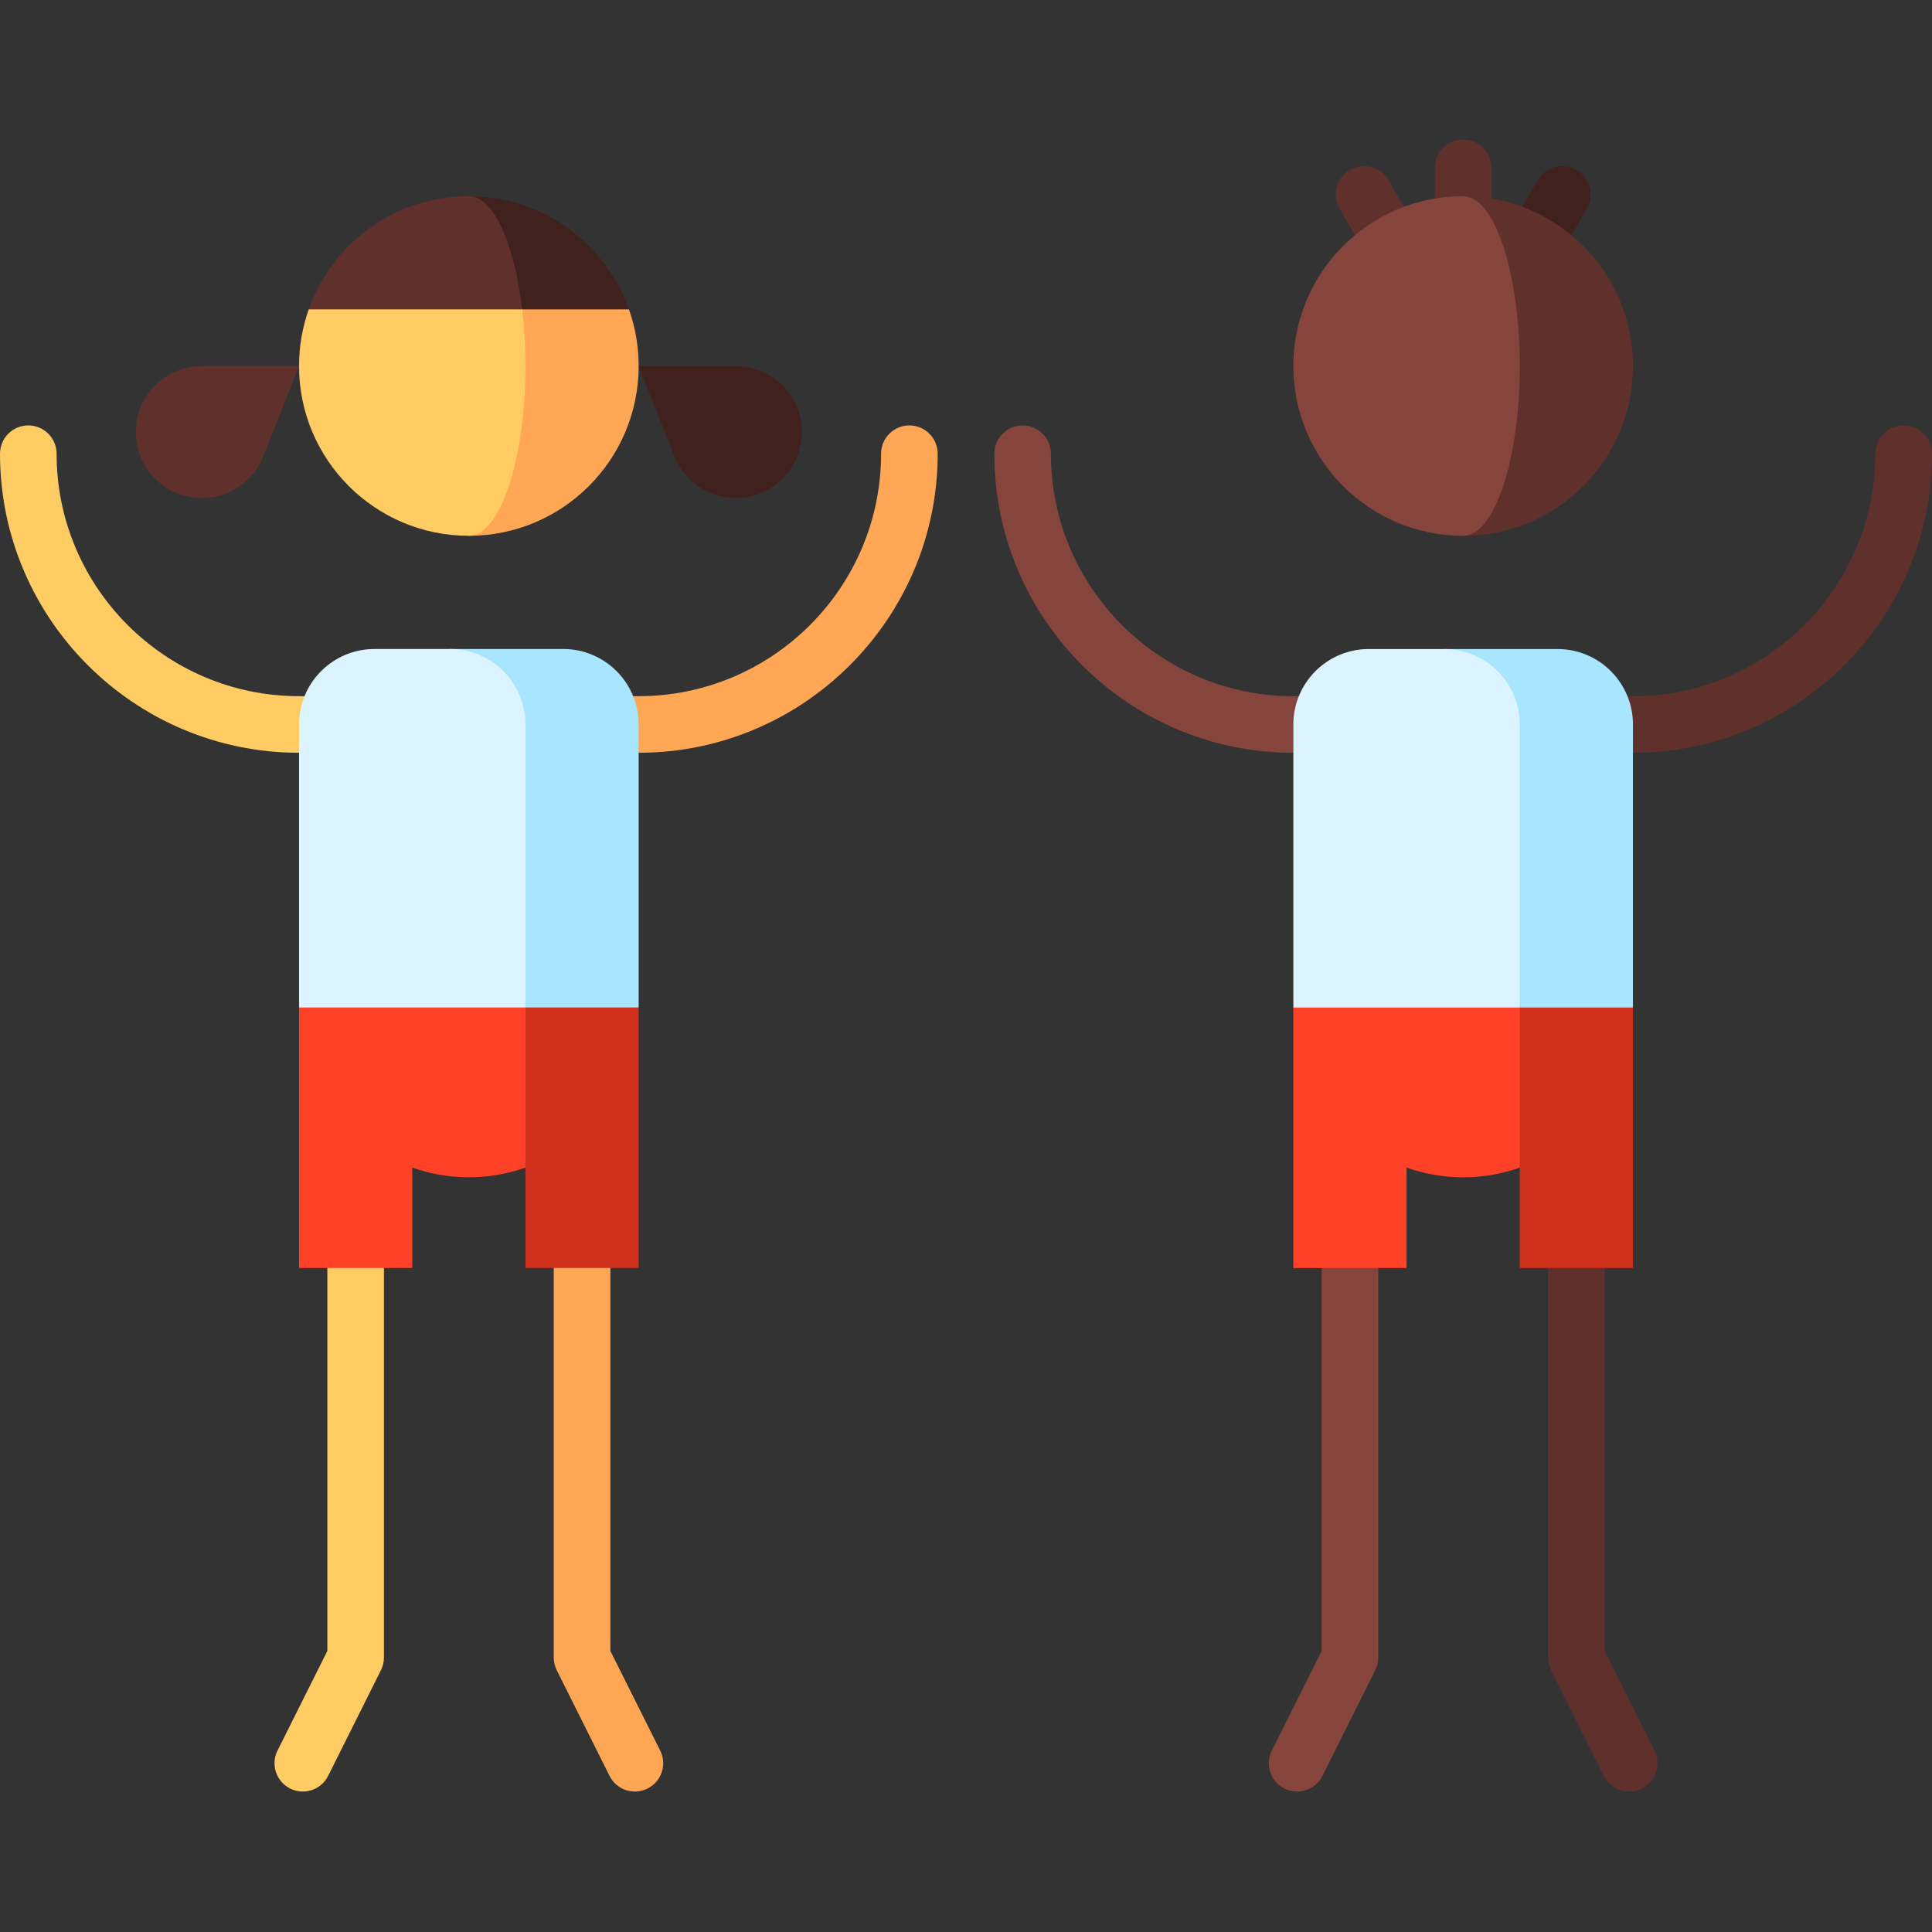
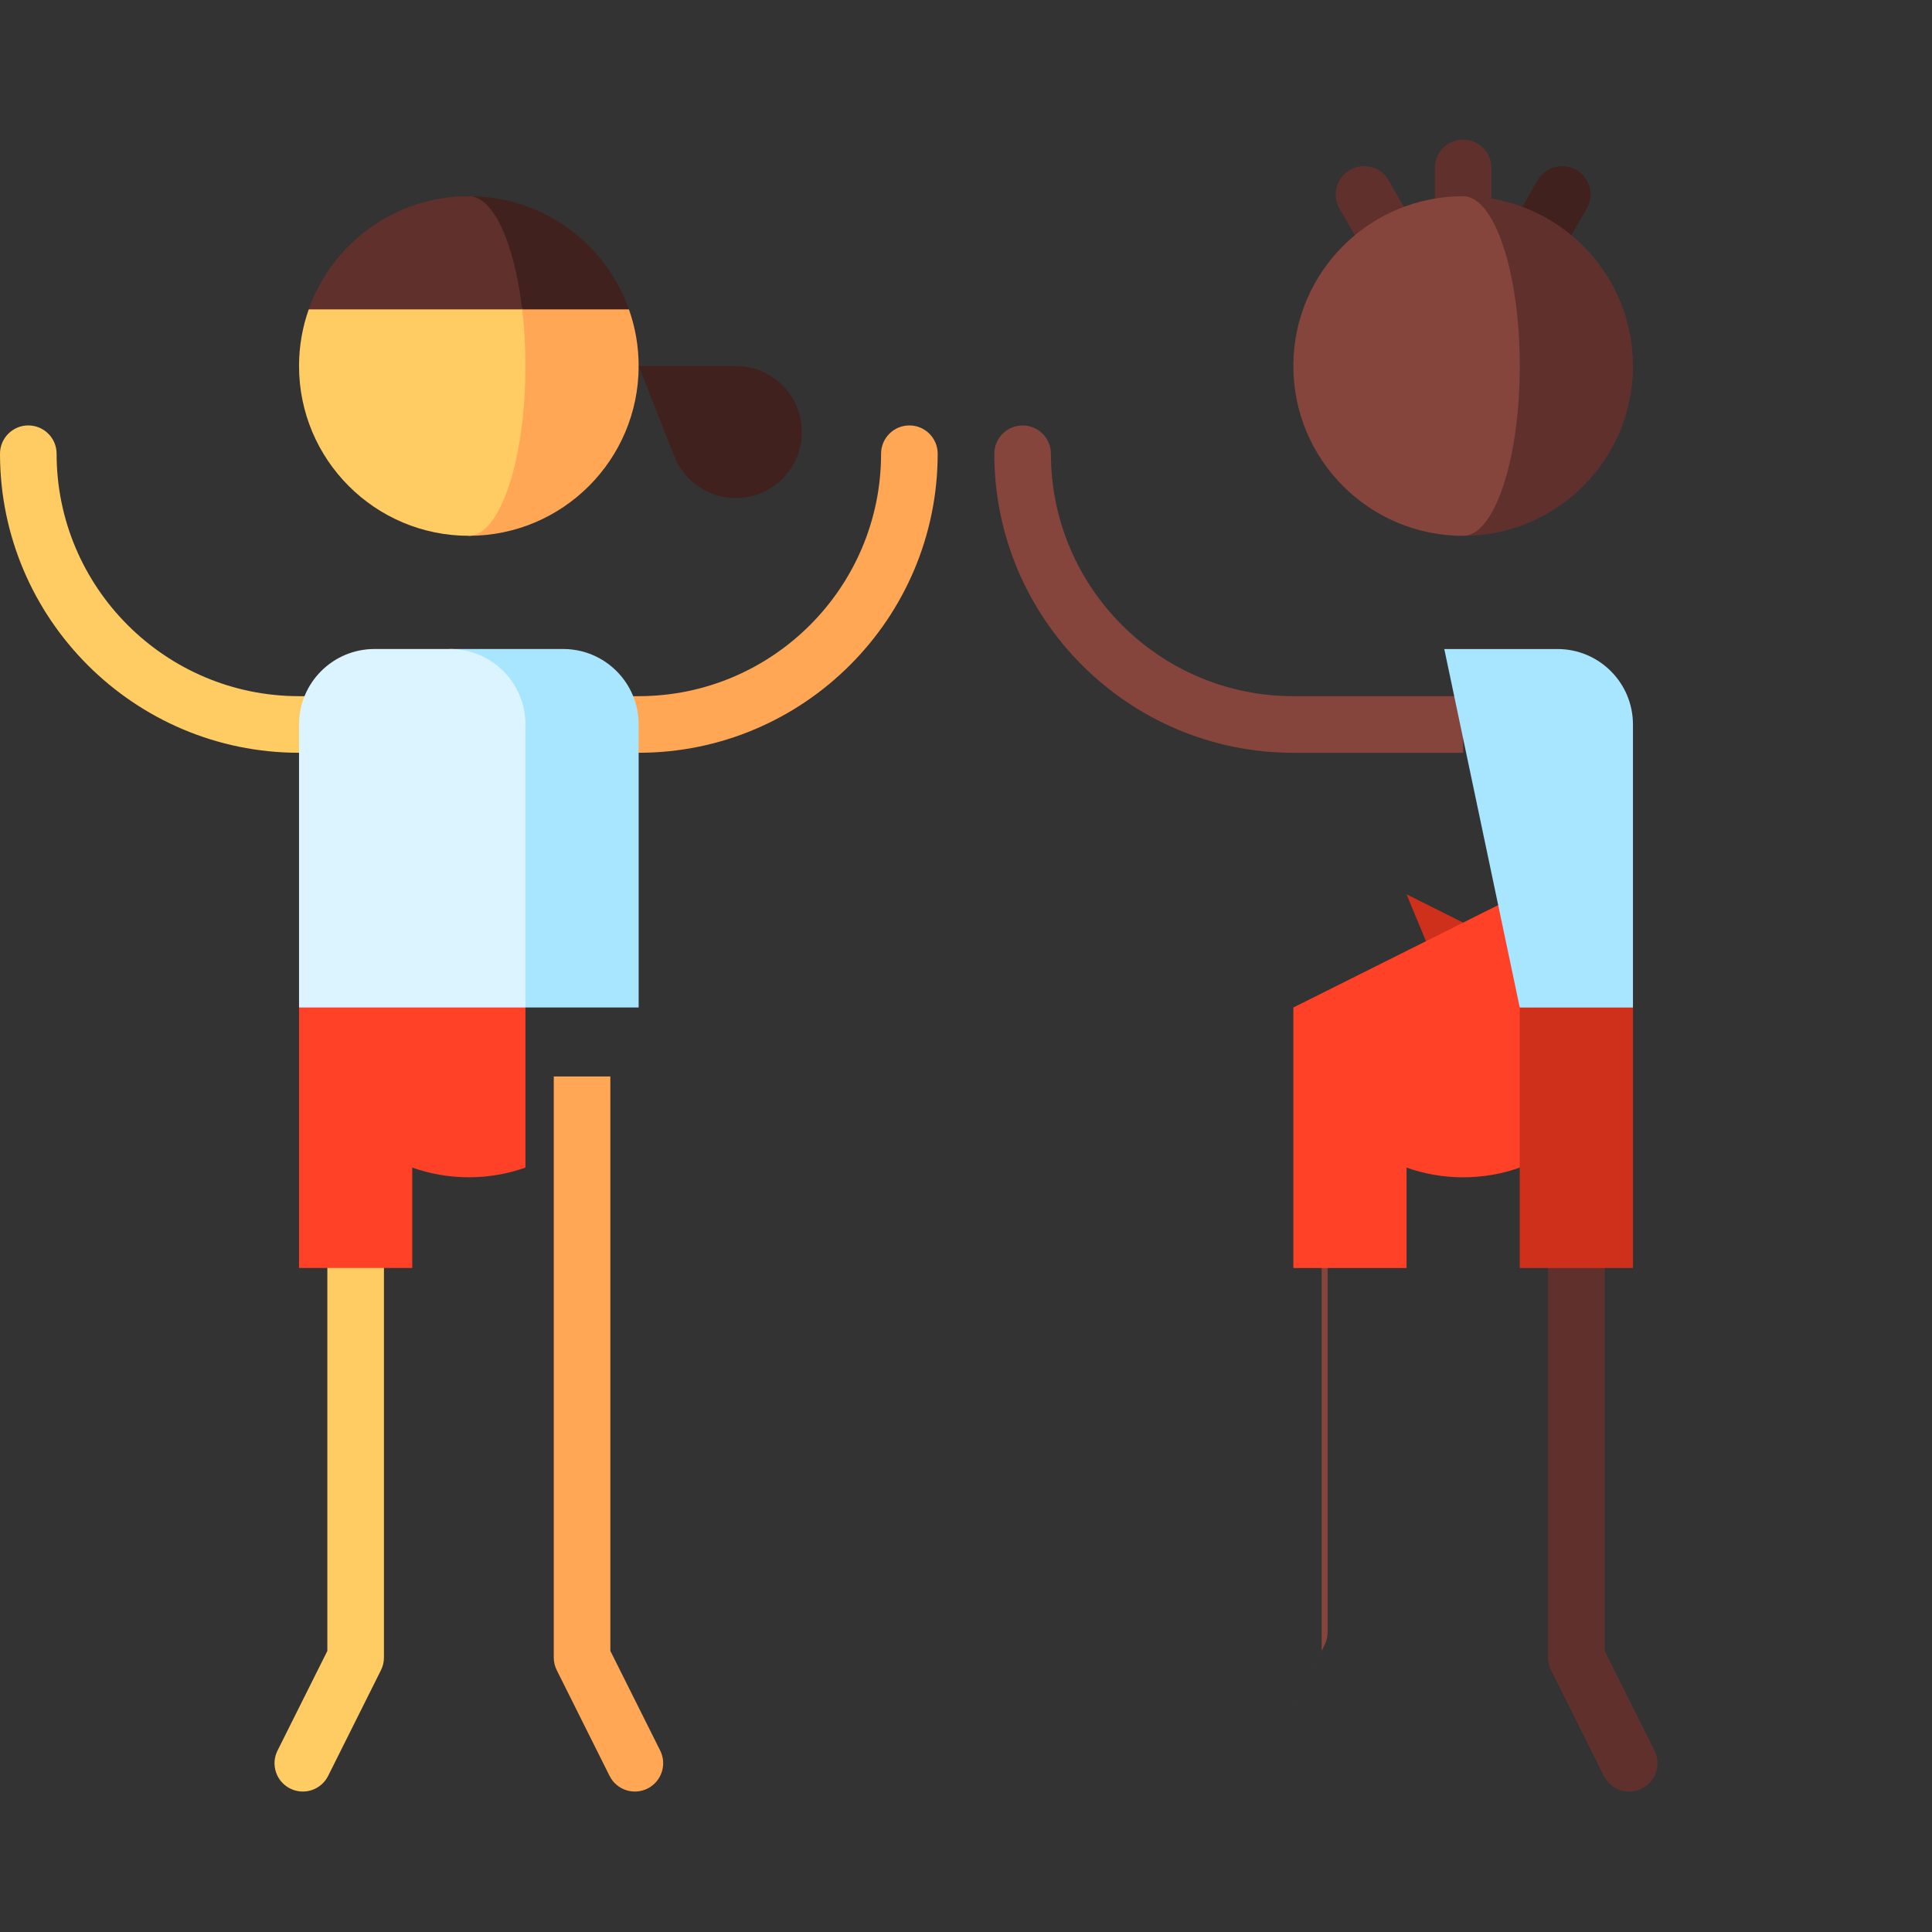
<svg xmlns="http://www.w3.org/2000/svg" viewBox="0 -37 512 512">
  <rect x="0" y="-37" width="512" height="512" fill="#333333" stroke="none" />
-   <path d="m350.25 248.277v152.23l-13.207 26.414c-1.852 3.703-.352 8.207 3.355 10.062 3.707 1.855 8.211.352 10.062-3.355l13.992-28.004c.508-1.008.797-2.145.797-3.352v-153.996zm0 0" fill="#85453d" />
+   <path d="m350.25 248.277v152.23l-13.207 26.414l13.992-28.004c.508-1.008.797-2.145.797-3.352v-153.996zm0 0" fill="#85453d" />
  <path d="m425.25 248.277v152.23l13.207 26.414c1.852 3.703.352 8.207-3.355 10.062-3.707 1.855-8.211.352-10.062-3.355l-13.992-28.004c-.508-1.008-.797-2.145-.797-3.352v-153.996zm0 0" fill="#60312c" />
  <path d="m86.75 248.277v152.23l-13.207 26.414c-1.852 3.703-.352 8.207 3.355 10.062 3.707 1.855 8.211.352 10.062-3.355l13.992-28.004c.508-1.008.797-2.145.797-3.352v-153.996zm0 0" fill="#ffcb63" />
  <path d="m161.75 248.277v152.23l13.207 26.414c1.852 3.703.352 8.207-3.355 10.062-3.707 1.855-8.211.352-10.062-3.355l-13.992-28.004c-.508-1.008-.797-2.145-.797-3.352v-153.996zm0 0" fill="#ffa754" />
-   <path d="m504.5 75.75c-4.141 0-7.5 3.355-7.5 7.5 0 35.43-28.82 64.25-64.25 64.25h-45v15h45c43.699 0 79.25-35.551 79.25-79.25 0-4.145-3.359-7.5-7.5-7.5zm0 0" fill="#60312c" />
  <path d="m342.754 147.5c-35.426 0-64.25-28.82-64.25-64.25 0-4.145-3.355-7.5-7.5-7.5-4.141 0-7.5 3.355-7.5 7.5 0 43.699 35.551 79.25 79.25 79.25h44.996v-15zm0 0" fill="#85453d" />
  <path d="m372.75 200 30 72.43v26.602h30c0-8.281 0-69.031 0-69.031zm0 0" fill="#cf301b" />
  <path d="m342.75 230v69.031h30v-26.602c4.691 1.66 9.738 2.57 15 2.57s10.309-.91 15-2.57v-72.43zm0 0" fill="#ff4128" />
  <path d="m412.75 135h-30l20 95h30v-75c0-11.047-8.953-20-20-20zm0 0" fill="#a8e5ff" />
-   <path d="m382.75 135h-20c-11.047 0-20 8.953-20 20v75h60v-75c0-11.047-8.953-20-20-20zm0 0" fill="#dbf4ff" />
  <path d="m417.75 8.039c-3.586-2.07-8.176-.844-10.246 2.742l-18.027 31.227 12.992 7.5 18.027-31.227c2.07-3.586.84-8.172-2.746-10.242zm0 0" fill="#40211d" />
  <path d="m387.75 0c-4.141 0-7.5 3.359-7.5 7.5v24.512l-12.254-21.227c-2.07-3.59-6.66-4.816-10.246-2.746-3.586 2.07-4.816 6.656-2.746 10.246l24.25 42h15.996v-52.785c0-4.141-3.359-7.5-7.5-7.5zm0 0" fill="#60312c" />
  <path d="m387.75 15v90c24.852 0 45-20.148 45-45s-20.148-45-45-45zm0 0" fill="#60312c" />
  <path d="m402.75 60c0-24.852-6.715-45-15-45-24.852 0-45 20.148-45 45s20.148 45 45 45c8.285 0 15-20.148 15-45zm0 0" fill="#85453d" />
  <path d="m79.25 147.492c-35.43 0-64.25-28.82-64.25-64.25 0-4.145-3.359-7.5-7.5-7.5s-7.5 3.355-7.5 7.5c0 43.699 35.551 79.25 79.25 79.25h44.996v-15zm0 0" fill="#ffcb63" />
  <path d="m240.996 75.742c-4.145 0-7.5 3.355-7.5 7.5 0 35.43-28.824 64.25-64.25 64.25h-45v15h45c43.699 0 79.25-35.551 79.25-79.25 0-4.141-3.359-7.5-7.5-7.5zm0 0" fill="#ffa754" />
-   <path d="m109.25 199.992 30 72.43v26.602h30c0-8.281 0-69.031 0-69.031zm0 0" fill="#cf301b" />
  <path d="m79.25 229.992v69.031h30v-26.602c4.691 1.66 9.738 2.57 15 2.57s10.309-.91 15-2.57v-72.43zm0 0" fill="#ff4128" />
  <path d="m149.25 134.992h-30l20 95h30v-75c0-11.047-8.953-20-20-20zm0 0" fill="#a8e5ff" />
  <path d="m119.25 134.992h-20c-11.047 0-20 8.953-20 20v75h60v-75c0-11.047-8.953-20-20-20zm0 0" fill="#dbf4ff" />
  <path d="m124.246 24.992v80c24.855 0 45-20.148 45-45 0-5.262-.91-10.309-2.57-15zm0 0" fill="#ffa754" />
  <path d="m124.246 14.992 14.145 30h28.285c-6.18-17.477-22.836-30-42.43-30zm0 0" fill="#40211d" />
  <path d="m81.816 44.992c-1.656 4.691-2.57 9.738-2.57 15 0 24.852 20.148 45 45 45 8.285 0 15-20.148 15-45 0-5.262-.305-10.309-.855-15l-14.145-20zm0 0" fill="#ffcb63" />
  <path d="m124.246 14.992c-19.59 0-36.25 12.523-42.43 30h56.574c-2.059-17.477-7.613-30-14.145-30zm0 0" fill="#60312c" />
  <path d="m178.695 83.844-9.449-23.852h25.656c3.422-.023 6.887.953 9.934 3.023 7.992 5.434 10.07 16.316 4.637 24.309-5.434 7.996-16.316 10.074-24.309 4.641-3.047-2.07-5.23-4.93-6.469-8.121zm0 0" fill="#40211d" />
-   <path d="m69.801 83.844 9.449-23.852h-25.656c-3.422-.023-6.887.953-9.93 3.023-7.996 5.434-10.07 16.316-4.641 24.309 5.434 7.996 16.316 10.074 24.312 4.641 3.043-2.07 5.227-4.93 6.465-8.121zm0 0" fill="#60312c" />
</svg>